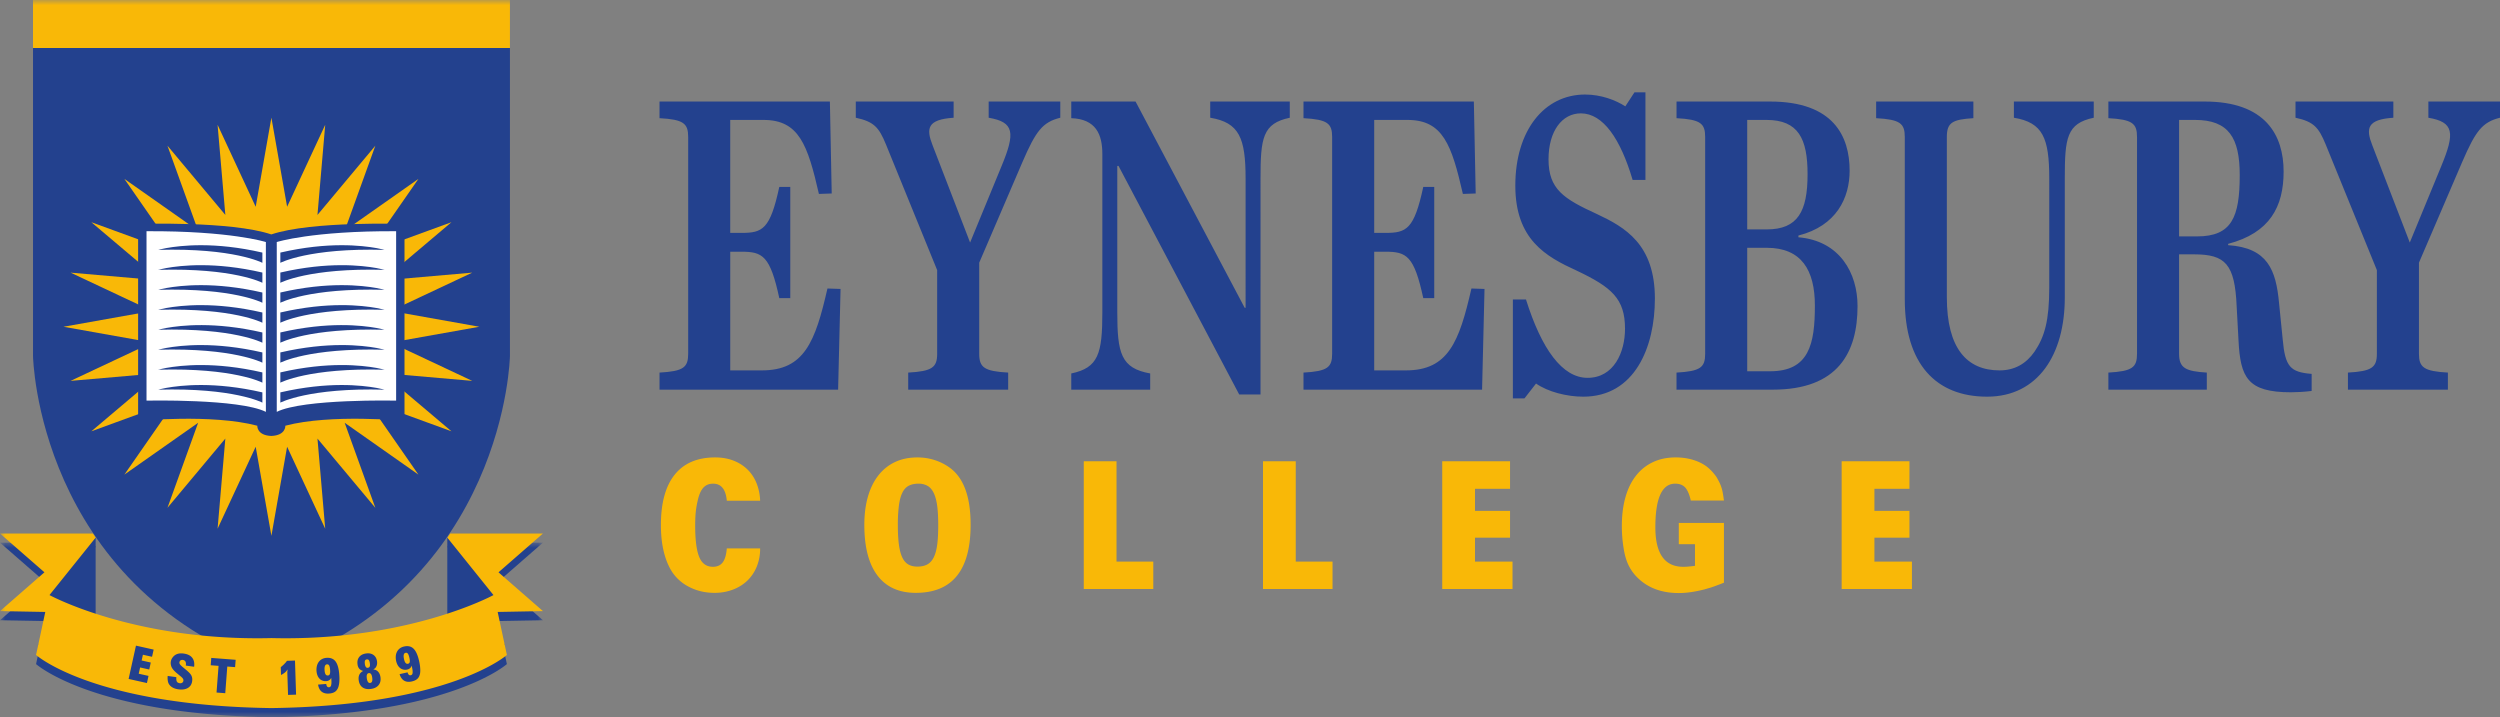
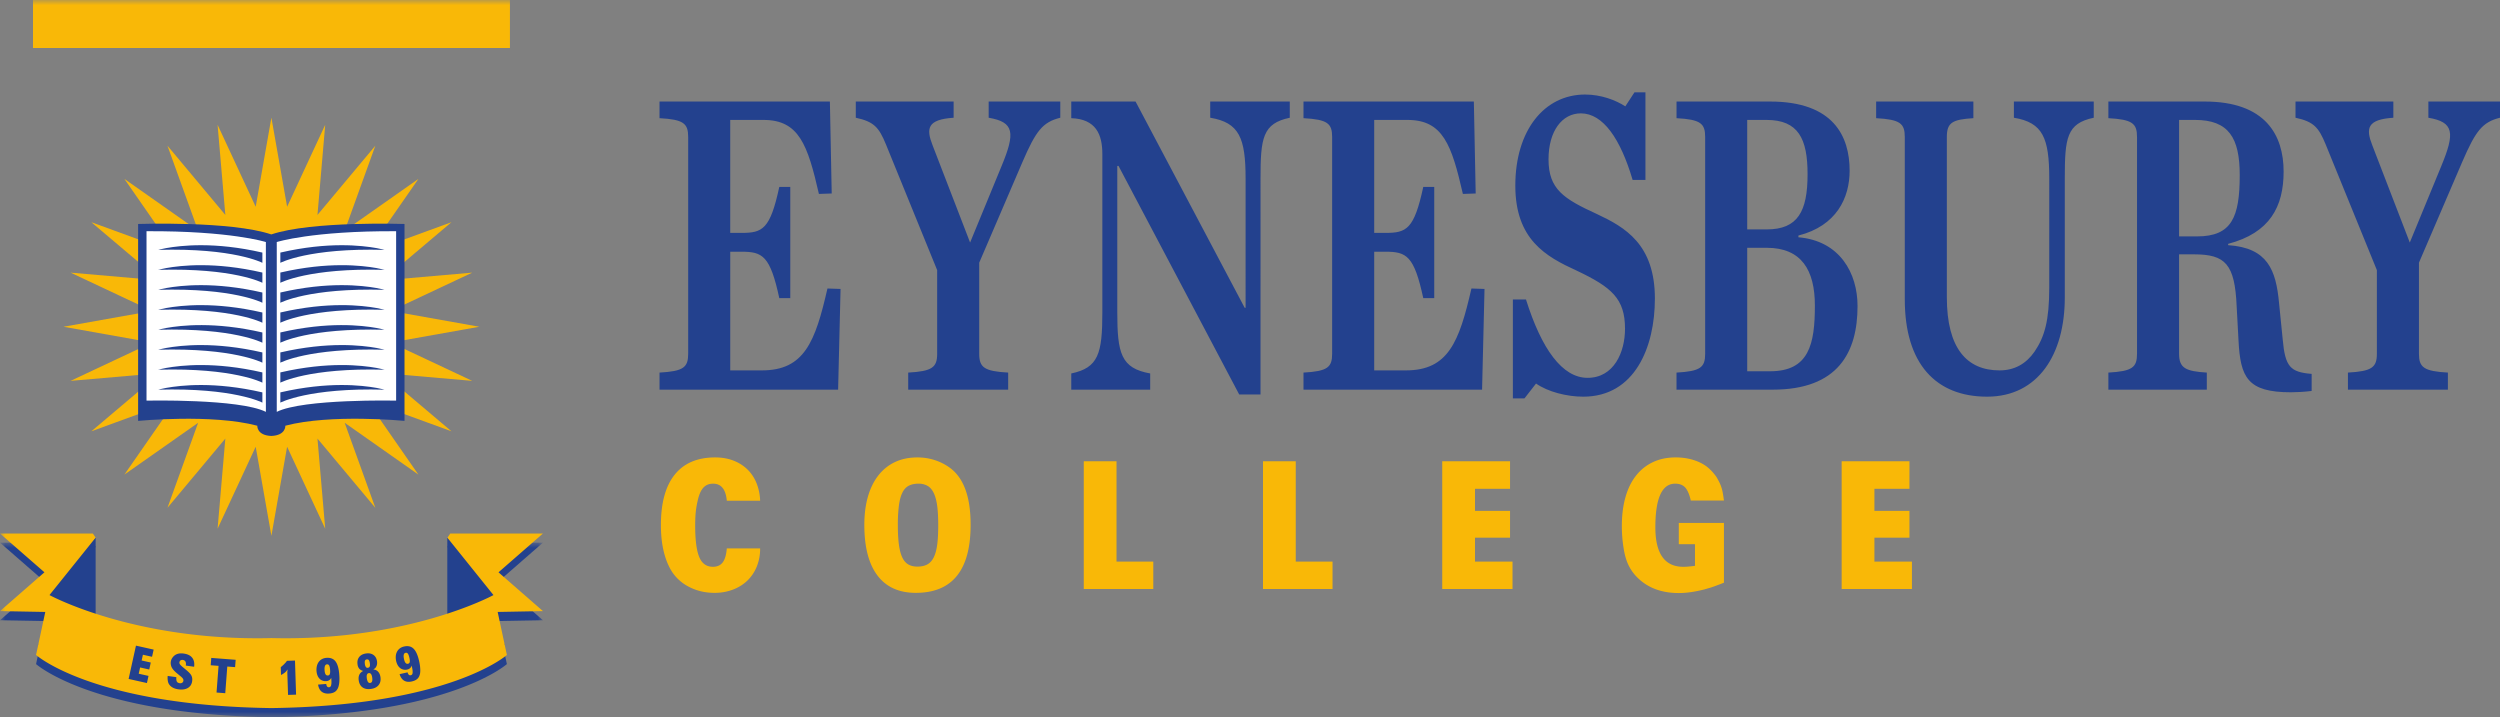
<svg xmlns="http://www.w3.org/2000/svg" xmlns:xlink="http://www.w3.org/1999/xlink" width="244" height="70" viewBox="0 0 244 70">
  <rect x="0" y="0" width="244" height="70" fill="#808080" stroke="none" />
  <defs>
    <path id="8356qjyiia" d="M0 0h52.992v17.038H0z" />
    <path id="7ac8puttxc" d="M0 70h244V0H0z" />
  </defs>
  <g fill="none" fill-rule="evenodd">
    <path d="M64.37 36.364c2.35-.128 2.796-.513 2.796-1.838V13.372c0-1.325-.446-1.71-2.797-1.838V9.91h16.628l.178 8.975-1.249.042c-1.1-4.786-1.933-7.222-5.413-7.222H71.27V22.73h1.101c2.052 0 2.796-.341 3.688-4.487h1.072v10.854h-1.072c-.892-4.145-1.636-4.53-3.688-4.53h-1.1V36.15h3.093c4.134 0 5.205-2.777 6.395-7.992l1.279.043-.238 9.83H64.37v-1.667zM97.743 16.235c1.369-3.29 1.25-4.317-1.249-4.744v-1.58h6.99v1.58c-1.725.427-2.38 1.282-3.689 4.317l-4.223 9.83v8.888c0 1.325.476 1.71 2.826 1.838v1.667h-9.756v-1.667c2.35-.128 2.826-.513 2.826-1.838v-8.162L86.47 14.099c-.684-1.667-1.16-2.222-2.945-2.608v-1.58h9.549v1.58c-2.559.171-2.708 1.026-2.053 2.693l3.66 9.488 3.062-7.437zM109.166 16.192h-.119v14.275c0 4.016.357 5.47 3.212 5.982v1.581h-7.704v-1.58c2.647-.556 3.034-1.924 3.034-5.983V15.038c0-1.922-.624-3.418-3.034-3.504V9.91h6.276l10.649 20.13h.09V17.43c0-3.974-.625-5.47-3.452-5.94V9.91h7.764v1.582c-2.647.555-2.856 1.965-2.856 5.94V38.5h-2.08l-11.78-22.308zM127.22 36.364c2.351-.128 2.797-.513 2.797-1.838V13.372c0-1.325-.446-1.71-2.796-1.838V9.91h16.627l.179 8.975-1.25.042c-1.1-4.786-1.933-7.222-5.413-7.222h-3.242V22.73h1.1c2.053 0 2.796-.341 3.689-4.487h1.071v10.854h-1.071c-.893-4.145-1.636-4.53-3.688-4.53h-1.101V36.15h3.094c4.134 0 5.205-2.777 6.395-7.992l1.278.043-.238 9.83h-17.43v-1.667zM147.655 29.227h1.28c1.516 4.829 3.539 7.65 6.008 7.65 2.588 0 3.659-2.522 3.659-4.787 0-2.948-1.309-4.06-4.73-5.683-3.004-1.369-5.977-3.035-5.977-8.291 0-5.385 2.824-8.89 6.81-8.89 1.577 0 3.004.556 3.926 1.154l.892-1.367h1.072v8.547h-1.25c-1.19-4.018-2.885-6.496-5.056-6.496-1.815 0-3.153 1.71-3.153 4.488 0 2.906 1.458 3.846 4.729 5.341 2.737 1.282 5.652 2.949 5.652 8.249 0 4.743-1.964 9.573-6.99 9.573-1.607 0-3.45-.47-4.61-1.282l-1.131 1.452h-1.13v-9.658zM172.76 36.236c3.808 0 4.372-2.65 4.372-6.411 0-3.461-1.308-5.64-4.7-5.64h-1.904v12.05h2.232zm-.327-13.846c3.034 0 3.986-1.753 3.986-5.386 0-3.461-.893-5.3-4.016-5.3h-1.875V22.39h1.905zm-8.804 13.974c2.35-.128 2.795-.513 2.795-1.838V13.372c0-1.325-.446-1.71-2.795-1.838V9.91h9.131c6.217 0 7.764 3.42 7.764 6.752 0 2.65-1.28 5.385-4.998 6.326v.17c4.045.343 5.77 3.505 5.77 6.71 0 4.53-1.903 8.162-8.268 8.162h-9.4v-1.666zM185.907 29.227V13.372c0-1.325-.446-1.71-2.796-1.838V9.91h9.49v1.624c-2.054.128-2.589.427-2.589 1.838v15.641c0 5 1.963 7.137 5.145 7.137 1.458 0 2.589-.64 3.42-1.838.983-1.453 1.43-3.034 1.43-6.239V17.431c0-3.974-.625-5.47-3.451-5.94v-1.58h7.793v1.58c-2.647.556-2.826 1.966-2.826 5.94v11.625c0 5.513-2.588 9.659-7.585 9.659-4.996 0-8.031-3.205-8.031-9.488M214.433 23.073c3.391 0 4.164-1.88 4.164-5.983 0-3.633-1.07-5.386-4.372-5.386h-1.547v11.37h1.755zm-1.755 11.453c0 1.41.654 1.71 2.706 1.838v1.666h-9.607v-1.666c2.35-.129 2.796-.513 2.796-1.838V13.372c0-1.325-.446-1.71-2.796-1.838V9.91h9.4c5.95 0 7.704 3.291 7.704 6.838 0 3.418-1.339 5.983-5.414 7.052v.128c3.867.256 4.67 2.435 4.968 5.64l.356 3.548c.238 2.692.744 3.205 2.826 3.376v1.666c-.684.087-1.458.129-2.022.129-4.254 0-4.939-1.453-5.117-5.085l-.179-3.29c-.177-4.147-1.1-5.087-4.164-5.087h-1.457v9.701zM238.259 16.235c1.368-3.29 1.249-4.317-1.25-4.744v-1.58H244v1.58c-1.725.427-2.379 1.282-3.688 4.317l-4.223 9.83v8.888c0 1.325.475 1.71 2.825 1.838v1.667h-9.756v-1.667c2.35-.128 2.825-.513 2.825-1.838v-8.162l-4.996-12.265c-.685-1.667-1.16-2.222-2.945-2.608v-1.58h9.548v1.58c-2.558.171-2.707 1.026-2.053 2.693l3.659 9.488 3.064-7.437z" fill="#23418E" />
    <g transform="translate(0 52.962)">
      <mask id="7t6r6blwzb" fill="#fff">
        <use xlink:href="#8356qjyiia" />
      </mask>
      <path d="M48.654 3.786 52.992 0h-9.046l-.28.412 4.497 5.596s-5.447 2.976-14.634 3.926a55.132 55.132 0 0 1-7.025.273h-.016a55.336 55.336 0 0 1-7.005-.27c-9.2-.949-14.654-3.929-14.654-3.929L9.335.402A26.886 26.886 0 0 1 9.062 0H0l4.338 3.786L0 7.573l4.42.082-.9 4.198s5.503 4.938 22.968 5.186h.016c17.465-.248 22.968-5.186 22.968-5.186l-.9-4.198 4.42-.082-4.338-3.787z" fill="#23418E" mask="url(#7t6r6blwzb)" />
    </g>
-     <path d="M49.77 4.684v30.078s-.406 22.146-22.975 30.374c-.104.038-.193.076-.299.113-.068-.025-.12-.049-.188-.073C3.628 56.981 3.223 34.762 3.223 34.762V4.684H49.77z" fill="#23418E" />
    <mask id="tpf5rruryd" fill="#fff">
      <use xlink:href="#7ac8puttxc" />
    </mask>
    <path fill="#F9B807" mask="url(#tpf5rruryd)" d="M3.222 4.685H49.77V0H3.222zM26.488 11.484l1.534 8.697 3.719-8.002-.757 8.8 5.65-6.761-2.995 8.302 7.199-5.06-5.031 7.24 8.256-3.013-6.723 5.684 8.75-.762-7.956 3.74 8.647 1.542-8.647 1.542 7.956 3.74-8.75-.762 6.723 5.684-8.256-3.013 5.03 7.24-7.198-5.06 2.995 8.302-5.65-6.76.757 8.8-3.72-8.002-1.533 8.696-1.533-8.696-3.719 8.001.757-8.8-5.65 6.761 2.995-8.301-7.199 5.058 5.031-7.24-8.256 3.014 6.723-5.684-8.75.762 7.956-3.74-8.648-1.542 8.648-1.542-7.956-3.74 8.75.762-6.723-5.684L17.17 24.7l-5.03-7.24 7.198 5.06-2.996-8.302 5.651 6.76-.757-8.799 3.72 8.002z" />
    <path d="M26.48 42.549c1.437-.059 1.37-1 1.37-1 4.442-1.175 11.63-.47 11.63-.47V21.86s-9.05-.313-13 1.02c-3.949-1.333-13-1.02-13-1.02v19.22s7.19-.706 11.631.47c0 0-.067.94 1.37.999" fill="#23418E" mask="url(#tpf5rruryd)" />
    <path d="M14.3 22.566V39.1s9.039-.196 11.65 1.097V23.623s-3.43-1.096-11.65-1.057M38.662 22.566V39.1s-9.04-.196-11.65 1.097V23.623s3.428-1.096 11.65-1.057" fill="#FFF" mask="url(#tpf5rruryd)" />
    <path d="M27.362 24.652v1s2.776-1.47 10.169-1.264c0 0-.453-.118-.79-.176-1.441-.252-4.687-.64-9.38.44M27.362 26.601v1s2.776-1.47 10.169-1.264c0 0-.453-.117-.79-.176-1.441-.252-4.687-.64-9.38.44M27.362 28.55v1s2.776-1.47 10.169-1.264c0 0-.453-.117-.79-.176-1.441-.252-4.687-.64-9.38.44M27.362 30.5v1s2.776-1.47 10.169-1.264c0 0-.453-.118-.79-.176-1.441-.252-4.687-.64-9.38.44M27.362 32.45v1s2.776-1.47 10.169-1.265c0 0-.453-.117-.79-.176-1.441-.252-4.687-.64-9.38.44M27.362 34.399v1s2.776-1.47 10.169-1.265c0 0-.453-.117-.79-.176-1.441-.252-4.687-.64-9.38.44M27.362 36.348v1s2.776-1.47 10.169-1.264c0 0-.453-.118-.79-.176-1.441-.252-4.687-.64-9.38.44M27.362 38.297v1s2.776-1.47 10.169-1.264c0 0-.453-.117-.79-.176-1.441-.252-4.687-.64-9.38.44M25.608 24.652v1s-2.777-1.47-10.17-1.264c0 0 .453-.118.79-.176 1.441-.252 4.687-.64 9.38.44M25.608 26.601v1s-2.777-1.47-10.17-1.264c0 0 .453-.117.79-.176 1.441-.252 4.687-.64 9.38.44M25.608 28.55v1s-2.777-1.47-10.17-1.264c0 0 .453-.117.79-.176 1.441-.252 4.687-.64 9.38.44M25.608 30.5v1s-2.777-1.47-10.17-1.264c0 0 .453-.118.79-.176 1.441-.252 4.687-.64 9.38.44M25.608 32.45v1s-2.777-1.47-10.17-1.265c0 0 .453-.117.79-.176 1.441-.252 4.687-.64 9.38.44M25.608 34.399v1s-2.777-1.47-10.17-1.265c0 0 .453-.117.79-.176 1.441-.252 4.687-.64 9.38.44M25.608 36.348v1s-2.777-1.47-10.17-1.264c0 0 .453-.118.79-.176 1.441-.252 4.687-.64 9.38.44M25.608 38.297v1s-2.777-1.47-10.17-1.264c0 0 .453-.117.79-.176 1.441-.252 4.687-.64 9.38.44M30.245 66.353c17.517 0 17.428-1.523 17.428-1.523l1.58-1.936-1.182-1.448-.029-2.445 1.183-1.965-1.995-2.491-3.573-2.073v8.118l-17.153 5.886h-.015L9.335 60.59v-8.118l-2.944 1.69-2.625 2.874 1 2.038.155 2.372-1.18 1.448 2.06.71s4.045 3.938 21.564 3.938l2.88-1.189z" fill="#23418E" mask="url(#tpf5rruryd)" />
    <path d="m48.654 55.857 4.338-3.786h-9.046l-.28.412 4.497 5.596s-5.447 2.975-14.634 3.926a55.14 55.14 0 0 1-7.025.272h-.016a55.006 55.006 0 0 1-7.005-.27c-9.2-.948-14.654-3.928-14.654-3.928l4.506-5.607a26.886 26.886 0 0 1-.273-.401H0l4.338 3.786L0 59.643l4.42.083-.9 4.198s5.503 4.938 22.968 5.185h.016c17.465-.247 22.968-5.185 22.968-5.185l-.9-4.198 4.42-.083-4.338-3.786zM73.864 55.291c-.216.53-.52.985-.91 1.365s-.862.676-1.413.888a5.016 5.016 0 0 1-1.813.318c-.867 0-1.667-.18-2.399-.543a4.327 4.327 0 0 1-1.728-1.495c-.36-.56-.633-1.224-.818-1.991-.186-.767-.278-1.63-.278-2.59 0-2.155.448-3.795 1.347-4.916.898-1.122 2.215-1.683 3.95-1.683.644 0 1.23.1 1.757.3.527.199.982.483 1.366.85.384.367.685.813.902 1.337a5.02 5.02 0 0 1 .362 1.739h-3.253c-.1-1.11-.545-1.664-1.338-1.664-.409 0-.734.14-.976.42-.242.28-.424.726-.549 1.337a8.459 8.459 0 0 0-.176 1.103c-.031.348-.047.754-.047 1.215 0 1.433.133 2.465.4 3.095.267.63.71.943 1.329.943.421 0 .74-.143.958-.43.216-.286.35-.741.399-1.364h3.253a4.62 4.62 0 0 1-.325 1.766M91.47 49.374c-.069-.51-.18-.929-.335-1.253-.156-.324-.356-.557-.605-.7a1.753 1.753 0 0 0-.891-.216c-.372 0-.689.07-.95.206-.26.137-.467.365-.622.683-.155.318-.267.735-.334 1.252a15.027 15.027 0 0 0-.103 1.916c0 .748.035 1.377.103 1.888.067.511.177.926.325 1.244.148.318.344.548.586.692.241.143.542.214.901.214.372 0 .689-.068.948-.205.26-.137.472-.364.632-.682.161-.318.276-.732.345-1.243.068-.512.101-1.147.101-1.908 0-.748-.033-1.377-.101-1.888zm3.263 1.85c0 4.426-1.786 6.638-5.354 6.638-1.637 0-2.882-.564-3.738-1.692-.855-1.128-1.282-2.776-1.282-4.945 0-1.021.118-1.942.352-2.758.236-.816.578-1.507 1.023-2.075.446-.567.989-1 1.627-1.3.638-.298 1.366-.447 2.184-.447.582 0 1.144.086 1.683.26.539.176 1.032.424 1.477.749 1.351.985 2.028 2.836 2.028 5.553v.018zM108.972 54.815h3.589v2.673h-6.786v-12.47h3.197zM126.465 54.815h3.59v2.673h-6.786v-12.47h3.196zM147.38 47.71h-3.42v2.15h3.42v2.617h-3.42v2.337h3.661v2.674h-6.86v-12.47h6.619zM168.257 51.038v5.833a39.083 39.083 0 0 1-1.041.393c-.136.05-.273.093-.41.13-.136.038-.285.081-.446.131-.445.112-.877.2-1.292.262a8.21 8.21 0 0 1-1.219.094c-1.61 0-2.911-.462-3.904-1.384a4.39 4.39 0 0 1-.983-1.299c-.238-.48-.403-1.057-.503-1.73a13.358 13.358 0 0 1-.167-2.13c0-1.048.118-1.986.354-2.814.234-.829.579-1.53 1.032-2.104a4.51 4.51 0 0 1 1.654-1.317c.65-.307 1.39-.459 2.22-.459.595 0 1.153.078 1.674.234.52.156.974.377 1.357.664.334.261.645.592.93.99.111.187.207.363.287.524a3.678 3.678 0 0 1 .345 1.065c.038.212.074.455.112.73h-3.235c-.137-.599-.32-1.022-.548-1.272-.23-.249-.555-.374-.977-.374-1.288 0-1.934 1.421-1.934 4.263 0 2.567.912 3.852 2.732 3.852.15 0 .298-.007.447-.02.15-.012.378-.037.688-.074v-2.113h-1.58v-2.075h4.407zM186.363 47.71h-3.421v2.15h3.421v2.617h-3.421v2.337h3.663v2.674h-6.86v-12.47h6.618z" fill="#F9B807" mask="url(#tpf5rruryd)" />
    <path fill="#23418E" mask="url(#tpf5rruryd)" d="m14.84 64.102-.892-.2-.123.562.891.2-.15.681-.892-.2-.135.61.955.213-.153.697-1.789-.4.718-3.25 1.726.386zM18.135 64.96l.003-.02c.045-.319-.053-.496-.291-.529a.304.304 0 0 0-.225.044.255.255 0 0 0-.108.181.274.274 0 0 0 .005.109c.008.034.028.07.058.11.029.039.07.083.124.132.053.05.121.109.205.178l.212.176c.096.078.184.155.265.231.082.077.146.147.195.207.158.19.216.425.177.705-.042.3-.181.521-.42.662-.239.14-.545.185-.918.133a1.74 1.74 0 0 1-.471-.127 1.117 1.117 0 0 1-.341-.235.84.84 0 0 1-.208-.375 1.819 1.819 0 0 1-.031-.57l.845.119c-.015.2.003.343.05.43.048.088.141.14.279.161a.342.342 0 0 0 .242-.047.258.258 0 0 0 .116-.19.293.293 0 0 0-.047-.212 1.325 1.325 0 0 0-.254-.25l-.269-.224a3.543 3.543 0 0 1-.3-.269 1.732 1.732 0 0 1-.201-.24.936.936 0 0 1-.139-.316.893.893 0 0 1 .166-.774c.237-.316.596-.44 1.074-.373.384.053.662.19.832.41.172.22.235.511.187.878l-.812-.115zM22.946 65.112l-.763-.058-.198 2.602-.852-.065.199-2.604-.767-.059.054-.716 2.381.183zM28.897 67.798l-.784.025-.065-2.02c0-.047-.003-.087-.004-.12 0-.037 0-.072.002-.105s.006-.07.01-.108l.011-.134a4.994 4.994 0 0 1-.092.124c-.026.034-.054.065-.078.095a.605.605 0 0 1-.085.08c-.031.025-.066.05-.105.078-.057.04-.104.069-.138.09-.034.02-.082.046-.144.075l-.024-.764a1.71 1.71 0 0 0 .188-.159 1.4 1.4 0 0 0 .075-.067c.025-.022.05-.05.08-.08.028-.031.054-.057.076-.08.023-.023.044-.044.062-.066.02-.023.039-.047.058-.072.019-.026.042-.057.066-.095l.785-.025.106 3.328zM32.124 64.949a.207.207 0 0 0-.213-.11c-.184.015-.261.216-.23.604.026.34.132.5.317.485a.208.208 0 0 0 .193-.141c.033-.086.042-.225.026-.417-.016-.2-.047-.34-.093-.421zm-.284 1.803c.016.12.046.205.09.256a.201.201 0 0 0 .18.069c.106-.01.175-.073.209-.193l.012-.081a1.6 1.6 0 0 0 .015-.087c0-.027.001-.05.003-.073.002-.021.003-.044.002-.07l-.002-.086c0-.035-.003-.073-.007-.12a2.454 2.454 0 0 1-.007-.21c-.044.07-.08.121-.107.153a.567.567 0 0 1-.384.167.796.796 0 0 1-.652-.233.958.958 0 0 1-.202-.312 1.373 1.373 0 0 1-.096-.42 1.6 1.6 0 0 1 .034-.509c.037-.153.098-.287.182-.4a.945.945 0 0 1 .315-.274c.126-.068.269-.11.43-.122.39-.032.684.08.884.337.2.255.324.677.37 1.264.01.113.016.224.02.332.004.108 0 .216-.007.323a2.31 2.31 0 0 1-.09.567 1.04 1.04 0 0 1-.218.385c-.15.159-.377.251-.684.275-.308.025-.553-.036-.738-.185-.184-.149-.3-.378-.349-.688l.797-.065zM36.327 66.133c-.045-.316-.155-.462-.332-.436-.174.025-.239.195-.193.512.046.322.155.472.329.447.178-.025.243-.2.196-.523m-.244-1.082c.03-.07.036-.174.016-.312-.021-.148-.055-.252-.102-.31-.048-.06-.115-.083-.203-.07-.085.012-.142.053-.17.124-.029.07-.033.178-.012.326a.64.64 0 0 0 .1.296c.046.059.114.082.198.07.085-.013.142-.054.173-.124m.819.505c.122.13.2.31.232.536.044.31-.015.567-.179.77-.164.203-.408.329-.736.376-.341.049-.616 0-.825-.143-.21-.145-.338-.376-.382-.691-.063-.438.084-.745.44-.92a.753.753 0 0 1-.39-.22.807.807 0 0 1-.167-.423c-.04-.285.013-.524.161-.714.149-.19.372-.306.67-.349.288-.04.53.007.723.144.193.137.309.342.348.615.03.214-.001.4-.096.559a.48.48 0 0 1-.1.126 1.386 1.386 0 0 1-.17.119c.192.013.349.084.471.215M39.805 63.795c-.056-.074-.131-.1-.225-.078-.182.041-.23.251-.144.631.075.331.203.476.384.435a.208.208 0 0 0 .17-.167c.02-.09.01-.229-.032-.417-.045-.195-.095-.33-.153-.404zm-.026 1.826a.51.51 0 0 0 .125.24.202.202 0 0 0 .187.042c.104-.023.164-.097.18-.22l.002-.082v-.087c-.002-.027-.005-.051-.005-.073a.492.492 0 0 0-.008-.069l-.015-.087a7.535 7.535 0 0 0-.024-.118l-.016-.085c-.007-.035-.013-.075-.02-.12-.033.075-.063.13-.085.166a.568.568 0 0 1-.357.22.807.807 0 0 1-.678-.137.955.955 0 0 1-.243-.28 1.388 1.388 0 0 1-.154-.403 1.591 1.591 0 0 1-.038-.508 1.11 1.11 0 0 1 .124-.423.962.962 0 0 1 .271-.314 1.06 1.06 0 0 1 .41-.183c.381-.087.688-.019.923.207.234.225.415.624.544 1.199.025.11.047.219.065.326.02.106.033.212.04.32.021.228.017.419-.008.573-.028.154-.08.292-.162.414-.127.178-.34.302-.64.37s-.552.043-.755-.078c-.204-.122-.352-.332-.442-.633l.779-.177z" />
  </g>
</svg>